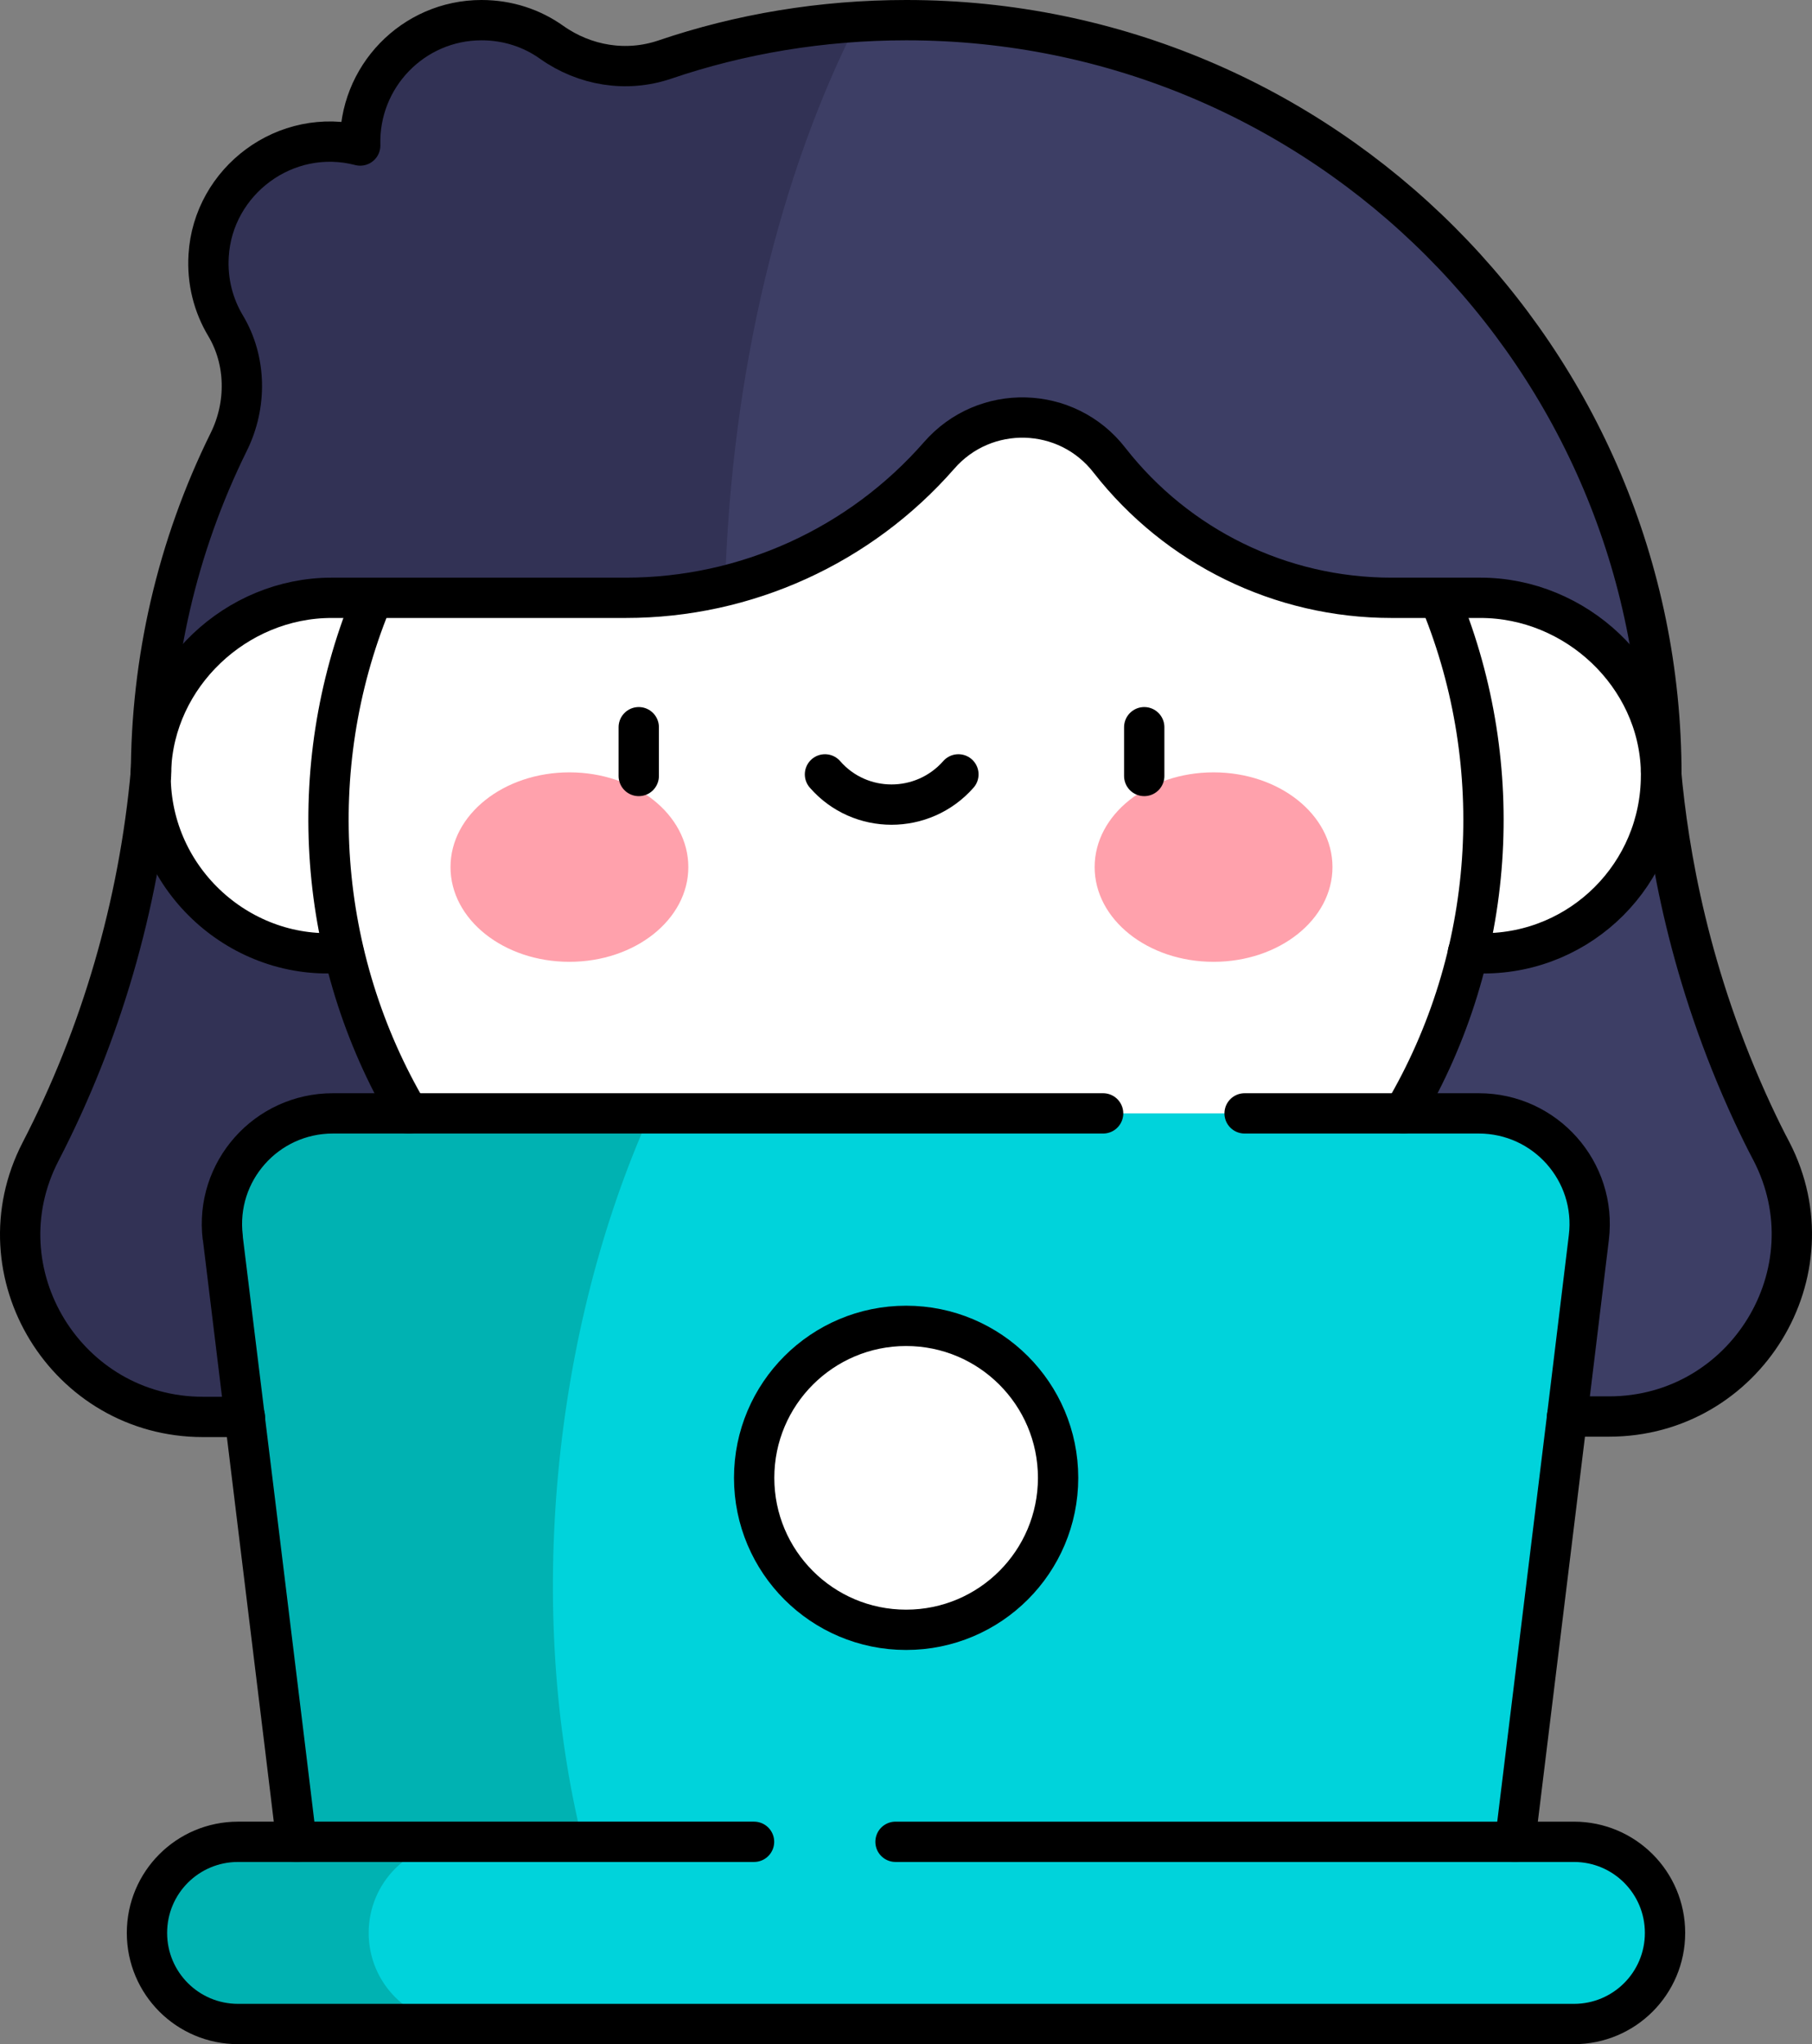
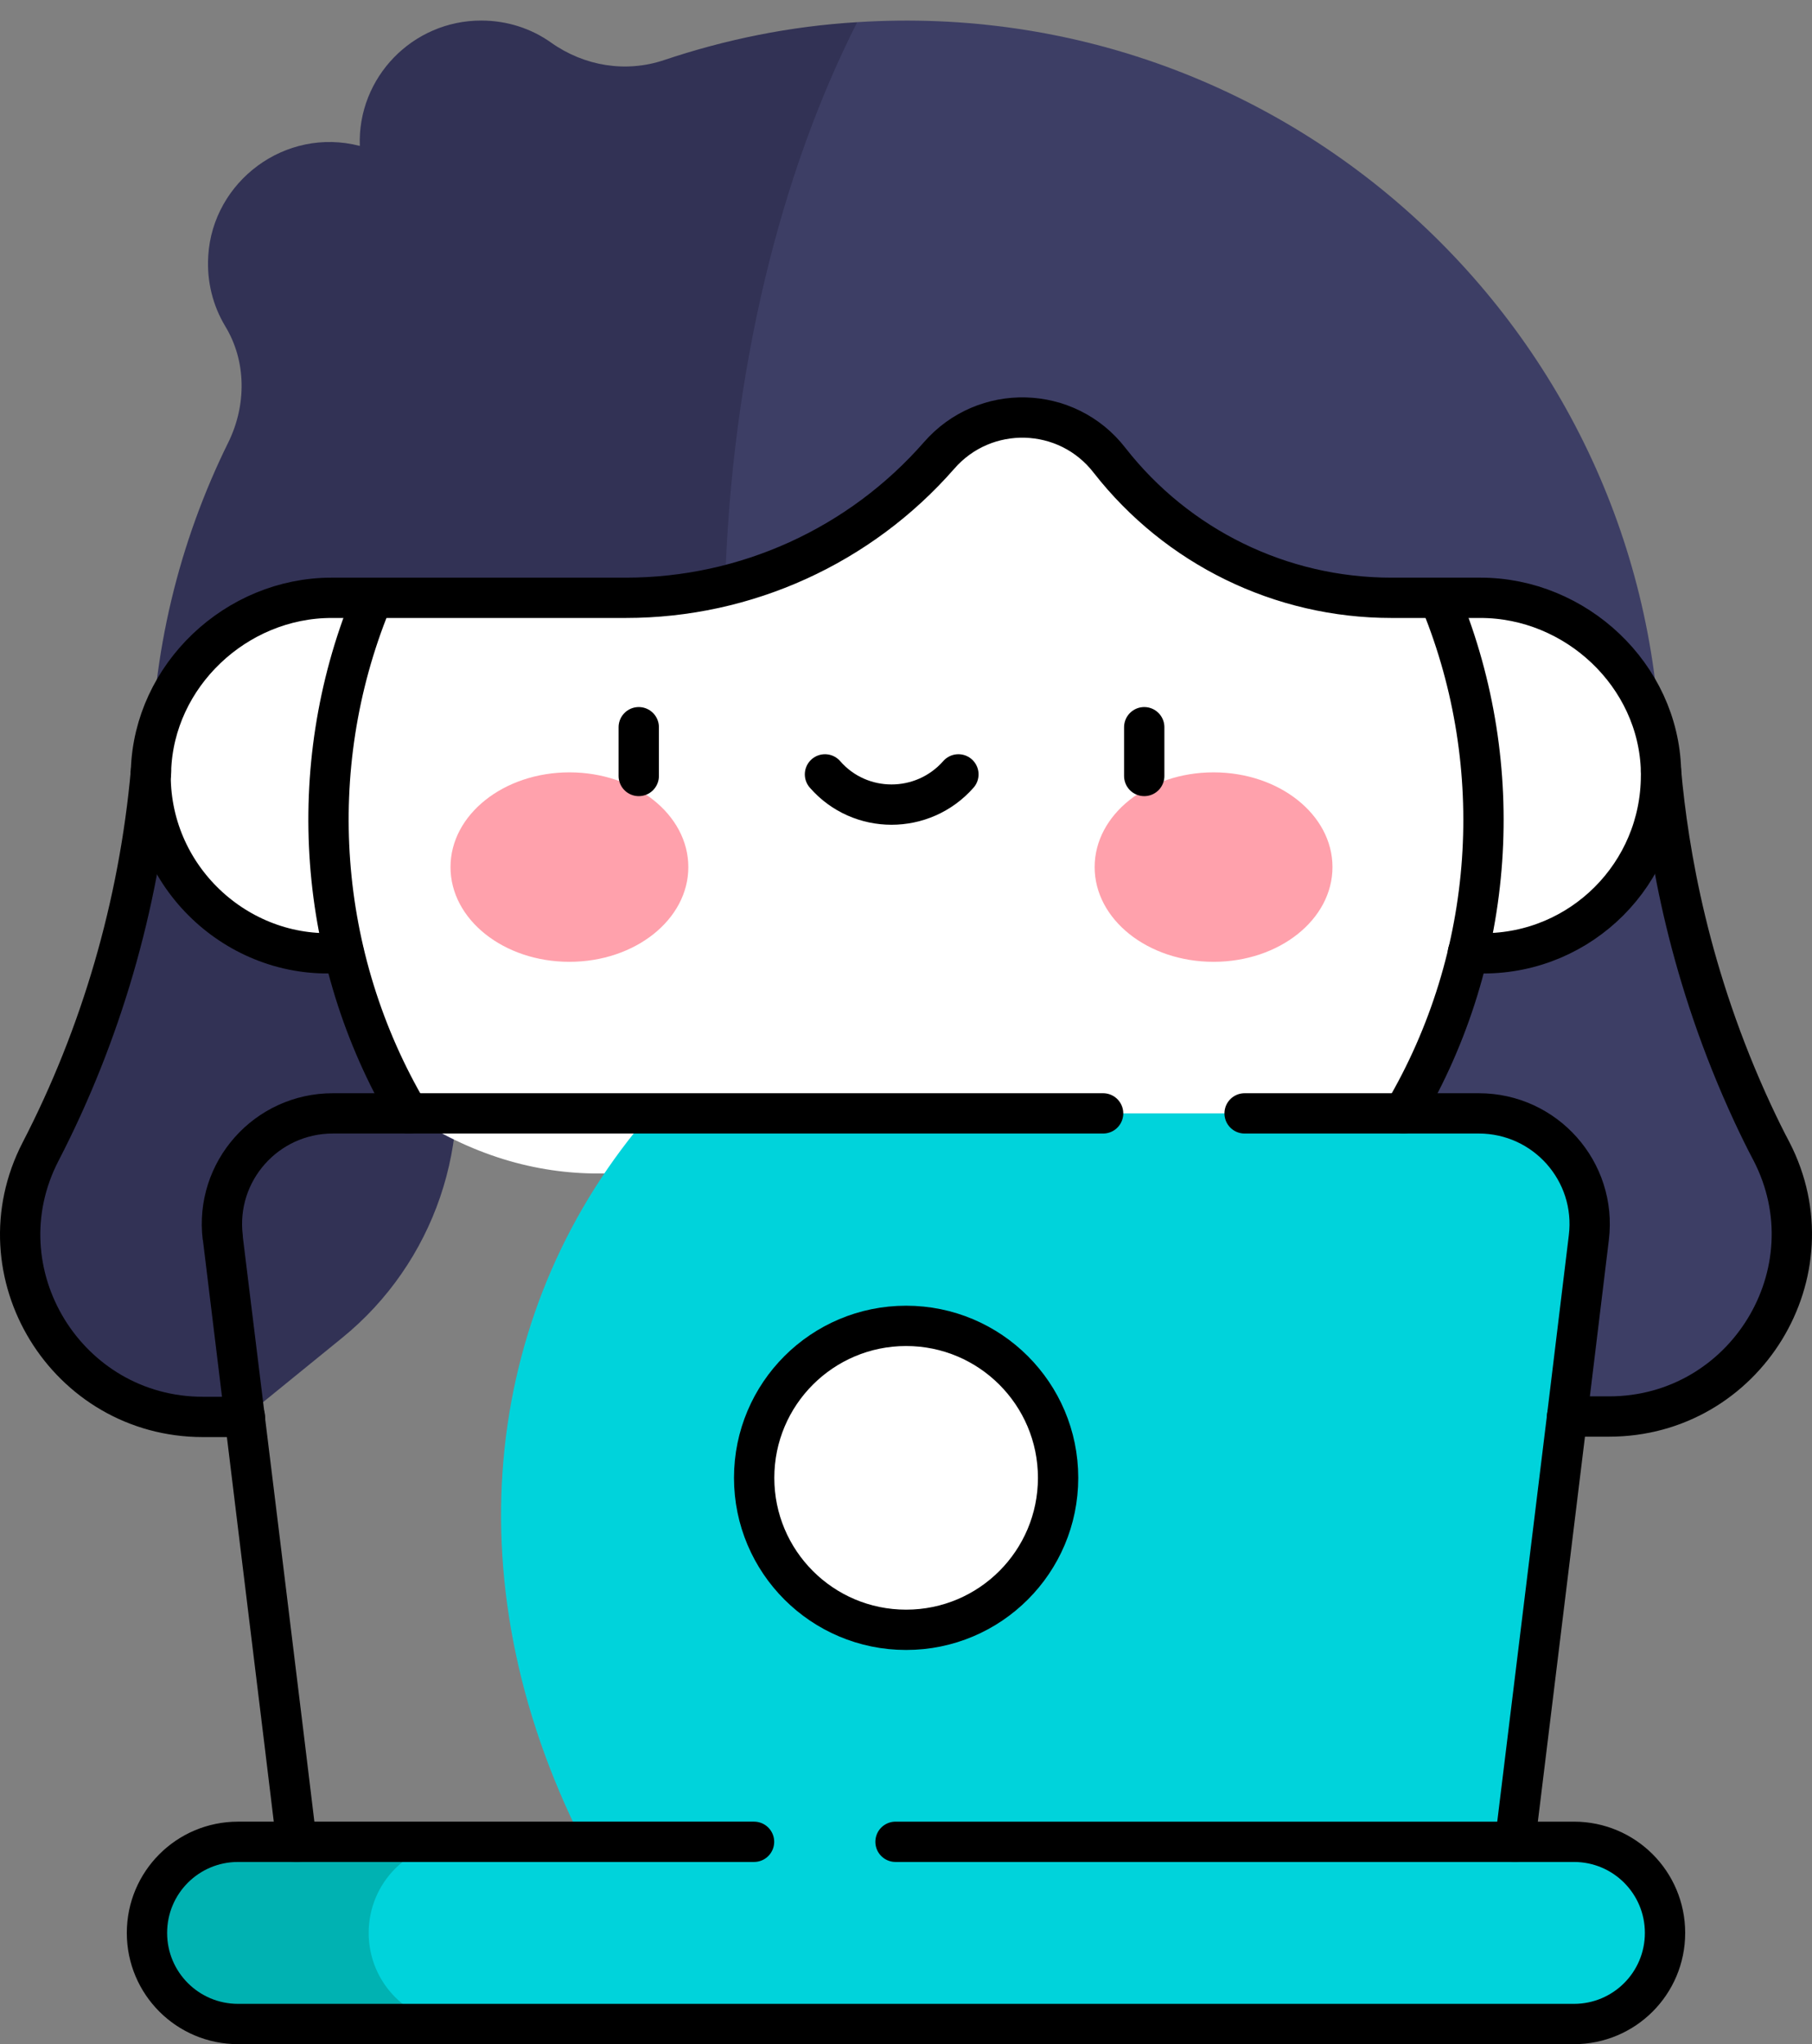
<svg xmlns="http://www.w3.org/2000/svg" id="_레이어_2" viewBox="0 0 449.52 507.1">
  <rect x="0" y="0" width="449.52" height="507.1" fill="#808080" stroke="none" />
  <defs>
    <style>.cls-1{fill:#fff;}.cls-2{fill:#00d3db;}.cls-3{stroke-width:10px;}.cls-3,.cls-4{fill:none;stroke:#000;stroke-linecap:round;stroke-linejoin:round;}.cls-5{fill:#ffa1ac;}.cls-4{stroke-width:10px;}.cls-6{fill:#3d3e65;}.cls-7{fill:#323255;}.cls-8{fill:#00b2b2;}</style>
  </defs>
  <g id="Capa_1">
    <path class="cls-7" d="m37.46,191.3c-3,33.4-12.5,65.6-27.4,94.4-15.5,30,6.5,65.8,40.3,65.8h10.4l24.1-19.6c22.9-18.6,33.2-48.8,26.4-77.5h0c-6.1-25.8-25.1-46.7-50.3-55.1l-23.5-8Z" />
    <path class="cls-6" d="m439.56,285.7c-1.6-3-3.1-6.1-4.6-9.3-15.9-34.1-21-64.9-22.8-85v1.1c-57.7,12.5-62.4,34.2-68,77-4.4,34.1,13.6,67.2,44.6,82h10.5c33.8,0,55.8-35.8,40.3-65.8Z" />
    <path class="cls-6" d="m212.66,5.5c-34.6,30.5-55.4,75.8-32.9,139.9l232.3,45.8v.1C411.46,84.1,320.86-1.4,212.66,5.5Z" />
    <path class="cls-7" d="m164.76,14.9c-9.5,3.2-19.8,1.5-28-4.3-4.9-3.5-10.9-5.5-17.4-5.5-17,0-30.7,14.1-30.1,31.1-18.5-4.8-36.5,8.8-37.6,27.3-.4,6.4,1.2,12.4,4.2,17.4,5.3,8.7,5.3,19.6.8,28.8-12.2,24.7-19.1,52.4-19.2,81.7v-.1l142.4-45.8c1.6-53.9,13.9-102.8,32.8-140-16.7,1-32.7,4.3-47.9,9.4Z" />
    <path class="cls-1" d="m412.06,192.4c0,24.3-19.7,44.1-44.1,44.1-1.3,0-2.5-.1-3.8-.2-59.6-8.6-49.6-82.9-6.7-88h9.7c24.2.1,44.9,20,44.9,44.1Z" />
    <path class="cls-1" d="m357.56,149.6v-1.3h-12.4c-27.3,0-53.1-12.6-69.9-34.1-10.6-13.6-31-14.2-42.3-1.2-14.1,16.2-32.7,27.4-53.2,32.4,0,.3.1.6,0,.9-17.9,47.1-21.5,91.2,19.8,129.9,48.1,26.1,97.5,28.8,148.6,0,23.1-39.1,25.8-86.2,9.4-126.6Z" />
    <path class="cls-1" d="m91.96,148.4c42.9,7.9,46.2,78.4-6.7,88-25.2,2.4-47.9-17.8-47.9-43.9,0-24.1,20.7-44.1,44.9-44.1h9.7Z" />
    <path class="cls-1" d="m179.86,145.4c-8,2-16.2,3-24.5,3h-63.3v1.3c-16.7,41.1-13.3,88.1,9.4,126.6,30.6,20.2,63.4,19.3,98.2,0-15.5-41.1-21.2-87.5-19.8-130.9Z" />
    <path class="cls-5" d="m301.06,191.6c16.3,0,29.5,10.5,29.5,23.5s-13.2,23.5-29.5,23.5-29.5-10.5-29.5-23.5,13.2-23.5,29.5-23.5Z" />
    <path class="cls-5" d="m141.26,191.6c16.3,0,29.5,10.5,29.5,23.5s-13.2,23.5-29.5,23.5-29.5-10.5-29.5-23.5,13.2-23.5,29.5-23.5Z" />
    <path class="cls-2" d="m366.96,276.2h-205.6c-40.7,46.8-50.2,114.6-16.8,180.7,57.1,21.1,174.1,20.4,231.4,0,.3-2.1,18.3-149.8,18.3-149.9,1.9-16.4-10.9-30.8-27.3-30.8Z" />
-     <path class="cls-8" d="m161.36,276.2h-78.7c-16.5,0-29.3,14.4-27.3,30.8.2,1.2,18.3,149.8,18.3,149.9,8.6,14.5,40.3,27.3,70.9,0-14.2-57.4-7.6-126.5,16.8-180.7Z" />
+     <path class="cls-8" d="m161.36,276.2h-78.7Z" />
    <path class="cls-2" d="m413.06,479.5c0-12.5-10.1-22.6-22.6-22.6H114.06c-25.8,0-32.6,10.1-32.6,22.6s6.3,22.6,32.6,22.6h276.4c12.4,0,22.6-10.1,22.6-22.6Z" />
    <path class="cls-8" d="m91.46,479.5c0-12.5,10.1-22.6,22.6-22.6h-54.9c-12.5,0-22.6,10.1-22.6,22.6s10.1,22.6,22.6,22.6h54.9c-12.5,0-22.6-10.1-22.6-22.6Z" />
    <circle class="cls-1" cx="224.76" cy="366.6" r="37.7" />
    <path class="cls-3" d="m357.56,149.6c16.4,40.4,13.7,87.5-9.4,126.6" />
    <path class="cls-3" d="m91.96,149.6c-16.7,41.1-13.3,88.1,9.4,126.6" />
    <path class="cls-3" d="m412.06,192.4c0,24.3-19.7,44.1-44.1,44.1-1.3,0-2.5-.1-3.8-.2" />
    <path class="cls-3" d="m37.46,191.7v-.5c.7-23.6,21.1-42.9,44.8-42.9h73c29.8,0,58.1-12.9,77.7-35.3,11.3-13,31.7-12.5,42.3,1.2,16.8,21.5,42.5,34.1,69.9,34.1h22.1c23.7,0,44.2,19.2,44.8,42.9v.5" />
    <path class="cls-3" d="m85.26,236.3c-25.2,2.4-47.9-17.8-47.9-43.9" />
    <path class="cls-3" d="m308.76,276.2h58.1c16.5,0,29.3,14.4,27.3,30.8l-5.4,44.5-12.9,105.4" />
    <path class="cls-3" d="m73.56,456.9c-.2-2.1-18.3-149.8-18.3-149.9-2-16.4,10.8-30.8,27.3-30.8h191.1" />
    <circle class="cls-4" cx="224.79" cy="366.61" r="37.7" />
    <path class="cls-3" d="m222.16,456.9h168.3c12.5,0,22.6,10.1,22.6,22.6s-10.1,22.6-22.6,22.6H59.06c-12.5,0-22.6-10.1-22.6-22.6s10.1-22.6,22.6-22.6h128" />
-     <path class="cls-3" d="m37.46,192.4c0-28.4,6.4-56.7,19.3-82.8,4.5-9.1,4.4-20.1-.8-28.8-3-5-4.6-11-4.2-17.4,1.1-18.5,19.1-32.1,37.6-27.3-.5-17,13.1-31.1,30.1-31.1,6.5,0,12.5,2,17.4,5.5,8.2,5.8,18.5,7.5,28,4.3,18.8-6.4,39-9.8,60-9.8,103.5,0,187.3,83.9,187.3,187.3" />
    <path class="cls-3" d="m412.06,191.2v.1c1.8,20.2,7,51,22.8,85,1.5,3.2,3,6.3,4.6,9.3,15.5,30-6.5,65.8-40.3,65.8h-10.4" />
    <path class="cls-3" d="m37.46,191.2v.1c-3,33.4-12.5,65.6-27.4,94.4-15.5,30,6.5,65.8,40.3,65.8h10.4" />
    <line class="cls-3" x1="158.46" y1="180.4" x2="158.46" y2="192.5" />
    <line class="cls-3" x1="283.86" y1="180.4" x2="283.86" y2="192.5" />
    <path class="cls-3" d="m204.66,192.1c8.7,10,24.3,10,33.1,0" />
  </g>
</svg>